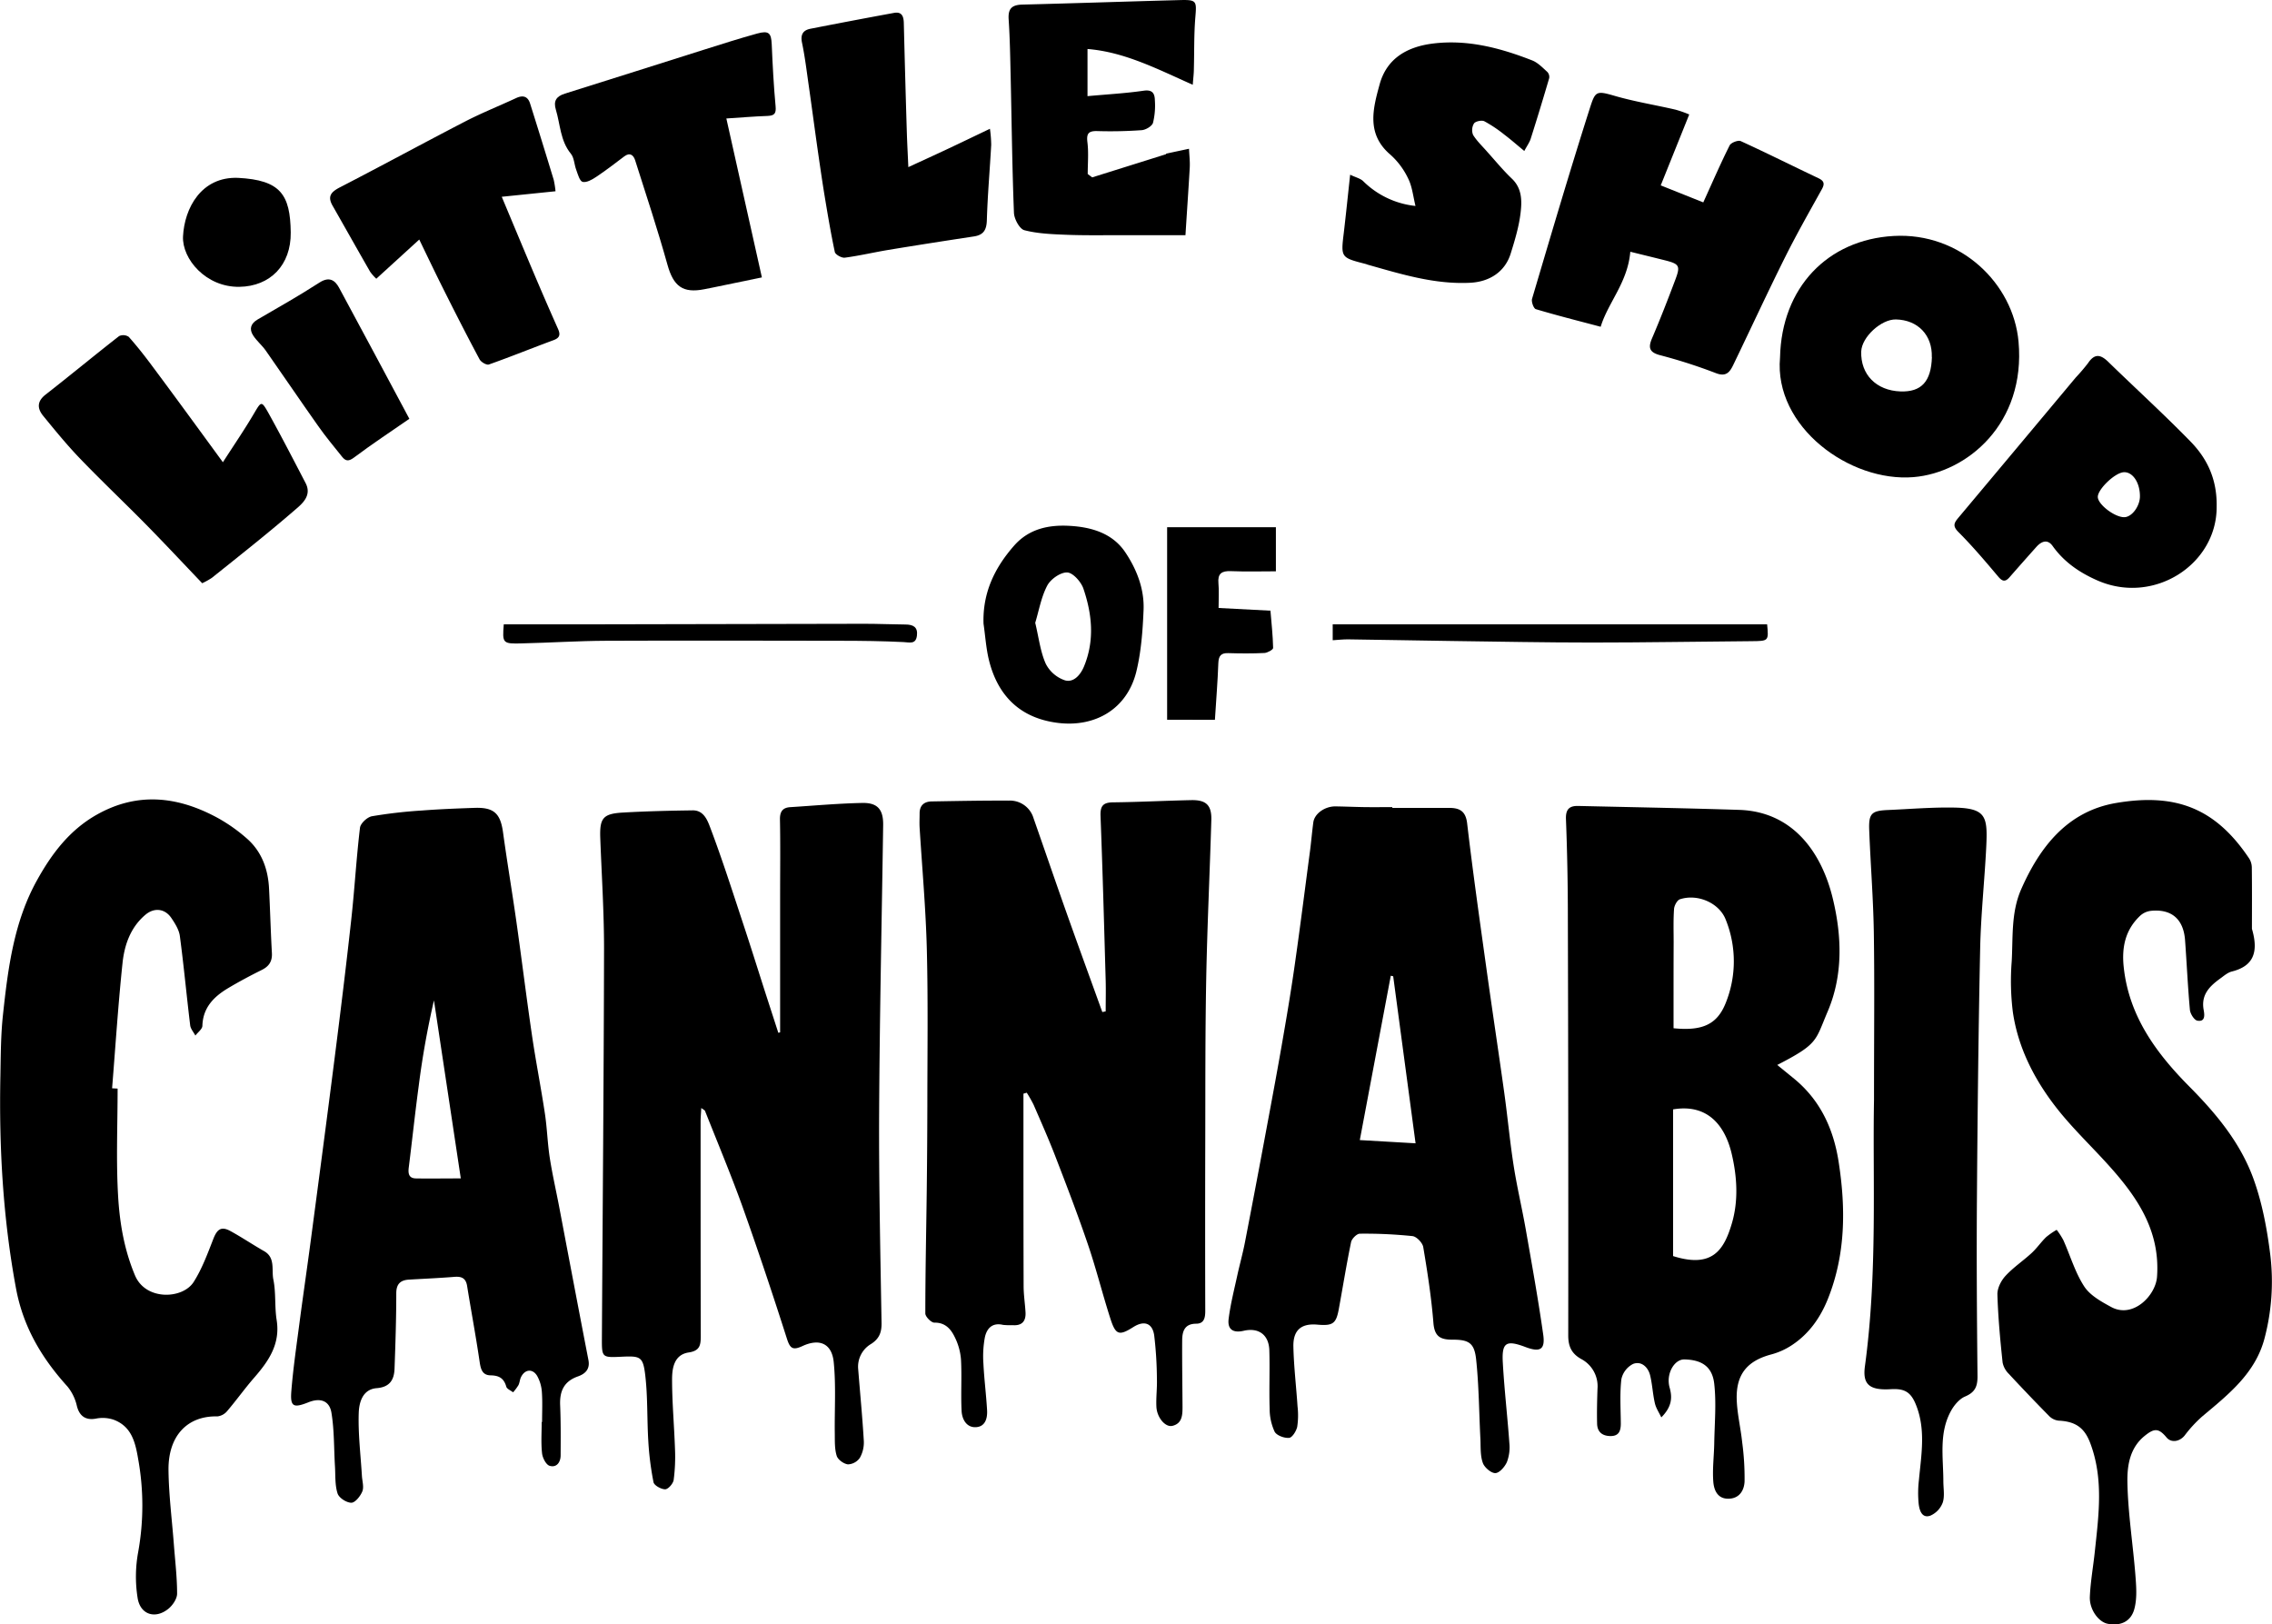
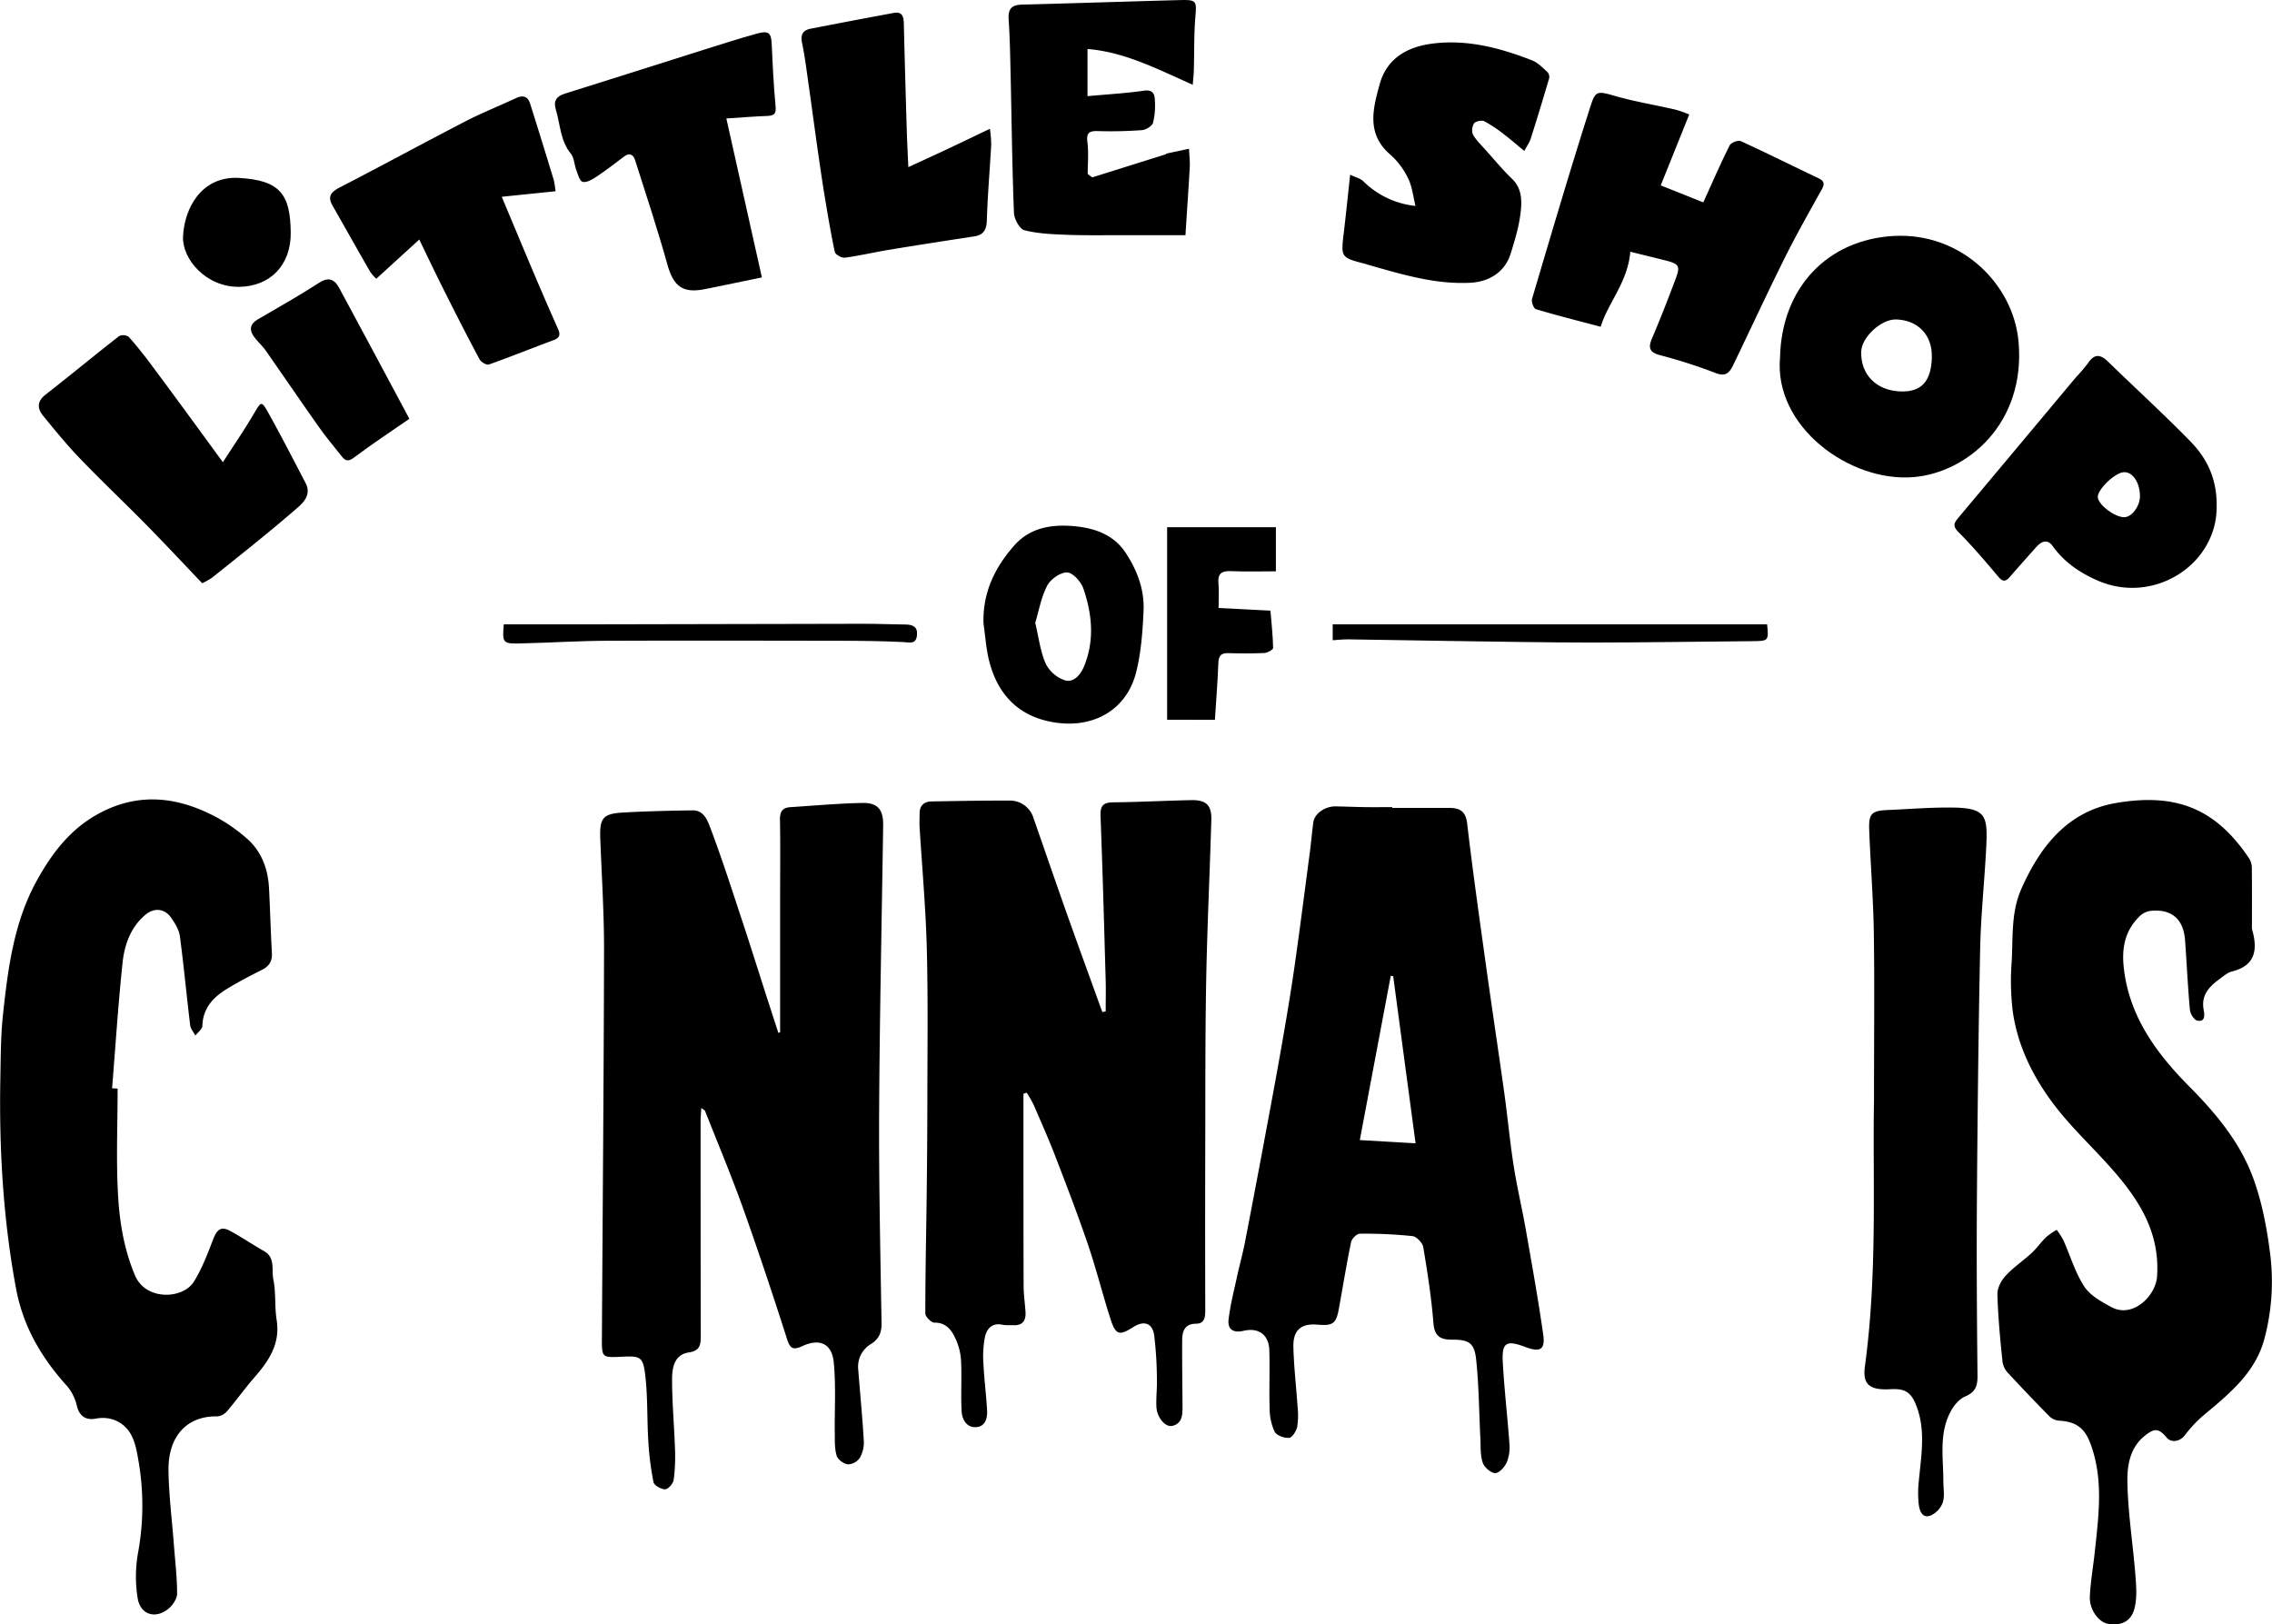
<svg xmlns="http://www.w3.org/2000/svg" id="Layer_1" data-name="Layer 1" viewBox="0 0 943.08 674.29">
  <title>logo -draft -02</title>
  <path d="M365,582.38q0-28.43,0-56.84c0-10.5.14-21-.07-31.49-.06-3.41,1.2-5,4.41-5.16,9.91-.63,19.81-1.54,29.73-1.74,6.46-.14,8.79,2.79,8.7,9.21-.58,39.59-1.46,79.18-1.67,118.78-.15,29.28.51,58.58,1,87.86.06,3.89-.93,6.54-4.35,8.72a10.94,10.94,0,0,0-5.34,10.52c.78,9.92,1.75,19.82,2.33,29.75a13,13,0,0,1-1.65,7,6.31,6.31,0,0,1-4.92,2.71c-1.72-.18-4.16-1.92-4.67-3.5-.91-2.87-.77-6.12-.81-9.21-.14-9.94.55-19.95-.45-29.8-.79-7.65-5.89-9.87-12.94-6.61-4,1.84-5.16,1.11-6.5-3.11-5.92-18.55-12.09-37-18.64-55.37C344.41,641,339,628.05,333.83,615c-.14-.34-.66-.54-1.56-1.23-.11,2.24-.28,4-.28,5.7,0,29.66,0,59.32.07,89,0,3.77-.4,6.09-5,6.78-6.07.91-6.91,6.49-6.91,11.22,0,9.62.89,19.23,1.21,28.85a73.44,73.44,0,0,1-.55,12.85c-.22,1.52-2.27,3.86-3.52,3.88-1.66,0-4.56-1.59-4.84-2.93A123.29,123.29,0,0,1,310.28,752c-.56-9.11-.2-18.31-1.27-27.34-.92-7.73-2.05-8-9.82-7.64-8.12.39-8.21.35-8.17-7.6.31-53.95.79-107.91.89-161.86,0-15.29-1-30.58-1.57-45.87-.29-8.26,1.15-10.08,9.43-10.55,9.63-.55,19.27-.78,28.92-.91,4.75-.07,6.26,4.41,7.42,7.47,4.78,12.65,8.91,25.57,13.16,38.42,3.32,10,6.47,20.07,9.69,30.11l5.29,16.33Z" transform="translate(-41.18 -153.85)" />
-   <path d="M730.77,742.2c-.91-1.94-2.19-3.79-2.66-5.83-.9-3.85-1.06-7.87-2-11.69-.86-3.39-3.65-5.95-7-4.69a9.25,9.25,0,0,0-4.92,6.38c-.69,6-.28,12.21-.23,18.32,0,3-.7,5.31-4.35,5.26-3.4-.05-5.41-1.76-5.49-5.13-.12-4.82,0-9.66.16-14.49a12.77,12.77,0,0,0-6.83-12.4c-3.93-2.23-5.32-5.2-5.31-9.75q.09-86.73-.16-173.46,0-20.43-.79-40.87c-.15-4.07,1.41-5.53,5.07-5.45,22.27.51,44.54.91,66.8,1.63,22.78.72,34.43,18.3,38.89,36.79,3.8,15.72,4.3,31.87-2.14,46.94-5.21,12.2-3.78,13.34-20.92,22.15,2.52,2.05,4.92,4,7.28,5.93,10.72,8.94,16.1,20.75,18.2,34.25,3,19.28,2.94,38.37-4.41,56.83-3.11,7.81-7.85,14.6-15,19.3a29.16,29.16,0,0,1-8.47,3.83c-10,2.63-14.74,8.23-14.42,18.73.19,5.91,1.64,11.77,2.26,17.68a111,111,0,0,1,1,16.36c-.16,3.41-1.9,6.85-6.25,7.12-4.89.31-6.45-3.44-6.73-7.05-.41-5.26.3-10.61.39-15.92.14-8.24.91-16.56,0-24.69-.79-7.22-5.25-10-12.42-10.14-4.16-.07-7.69,6-6.11,11.65C735.44,734.14,735.08,737.85,730.77,742.2Zm4.89-127.85v60.89c16.26,5.14,21.12-2.47,24.39-13.55,2.8-9.48,2.17-19.46-.09-29C757.15,620.91,749.88,611.93,735.66,614.35Zm.19-33.68c11.82,1.2,18-1.51,21.55-10.23a46.19,46.19,0,0,0,.11-34.85c-2.71-7-11.74-10.84-19-8.46-1.17.38-2.34,2.59-2.45,4-.33,4.63-.17,9.29-.17,13.94C735.84,556.86,735.85,568.62,735.85,580.67Z" transform="translate(-41.18 -153.85)" />
  <path d="M466,607.83v17.35c0,20.83,0,41.65.07,62.48,0,3.65.58,7.28.79,10.93s-1.45,5.63-5.34,5.33a27.6,27.6,0,0,1-4-.12c-4.52-1.07-6.77,1.55-7.54,5.21a43.12,43.12,0,0,0-.6,10.84c.32,6.45,1.15,12.87,1.52,19.32.2,3.33-.69,6.87-4.62,7.09s-5.77-3.3-5.95-6.69c-.37-7.14.14-14.32-.26-21.46a25.07,25.07,0,0,0-2.67-9.41c-1.6-3.25-3.94-5.92-8.41-5.83-1.27,0-3.72-2.47-3.72-3.81,0-17,.38-33.95.59-50.93q.21-17.49.25-35c0-21.66.33-43.33-.21-65-.42-16.94-1.95-33.84-3-50.76-.11-2,0-3.94,0-5.9,0-3.29,1.87-4.9,5-4.95,10.66-.18,21.32-.39,32-.34a10.21,10.21,0,0,1,10.28,7.27c4.58,13.08,9.06,26.19,13.69,39.25,4.89,13.78,9.91,27.5,14.87,41.25l1.4-.29c0-4.24.11-8.49,0-12.72-.65-22.79-1.26-45.57-2.14-68.34-.16-4.15,1-5.66,5.19-5.7,10.82-.12,21.63-.69,32.44-.92,6.21-.13,8.54,2.09,8.36,8.3-.64,21.93-1.7,43.85-2.12,65.78-.43,22.64-.34,45.29-.4,67.94q-.09,35,0,70c0,2.81-.46,5.28-3.72,5.31-4.89,0-5.83,3.17-5.86,6.92-.06,9.16.09,18.32.14,27.48,0,3.41-.06,7-4.19,8-2.93.71-6.43-3.44-6.65-7.9-.19-3.82.33-7.66.21-11.48a159.78,159.78,0,0,0-1.13-18.2c-.76-5.13-4.22-6.23-8.62-3.45-5.89,3.72-7.35,3.39-9.53-3.38-3.3-10.22-5.88-20.68-9.34-30.84-4.19-12.33-8.87-24.51-13.56-36.66-2.78-7.21-5.93-14.28-9-21.37a52.24,52.24,0,0,0-2.85-5Z" transform="translate(-41.18 -153.85)" />
  <path d="M975.93,539.4c3,10.22.2,15.6-8.38,17.73-1.68.42-3.19,1.75-4.66,2.81-4.44,3.21-8.16,6.74-7,13.1.33,1.82.86,5.11-2.62,4.48-1.3-.24-2.94-2.86-3.09-4.51-.87-9.57-1.3-19.18-2-28.77-.61-8.86-5.61-13.21-14.3-12.29a7.94,7.94,0,0,0-4.32,2c-6.12,5.75-7.71,12.92-6.87,21.15C924.82,575.61,936.2,591,950,604.92c11.08,11.17,21.08,23.22,26.48,38,3.7,10.13,5.73,21.07,7.07,31.82a92.35,92.35,0,0,1-2.37,34.57c-3.79,14.6-15.05,23.4-25.89,32.5a53,53,0,0,0-7.25,7.86c-2.05,2.6-5.57,3.21-7.52.9-3.33-4-5.12-3.91-9.08-.72-6.26,5-7.32,12.49-7.2,19.26.23,12.85,2.3,25.65,3.31,38.49.37,4.74.78,9.81-.47,14.27-1.48,5.26-5.92,7-11,6-3.77-.7-7.65-5.88-7.43-11.22.27-6.25,1.4-12.47,2.06-18.71,1.62-15.16,3.72-30.33-1.94-45.19-2.41-6.32-6.15-8.88-13.12-9.2a6.54,6.54,0,0,1-3.9-1.91Q883.25,733,875,724.11a9.09,9.09,0,0,1-2.56-4.67c-1-9.41-1.88-18.83-2.16-28.27-.08-2.57,1.53-5.72,3.35-7.7,3.23-3.51,7.31-6.23,10.84-9.48,2.18-2,3.88-4.52,6-6.59a30.85,30.85,0,0,1,4.41-3.06,30.61,30.61,0,0,1,2.77,4.28c2.87,6.42,4.87,13.37,8.64,19.19,2.42,3.74,7.1,6.34,11.24,8.58,9,4.88,18.39-4.7,19-12.48,1.35-18.43-7.48-32.1-18.78-44.89-7.55-8.57-16-16.4-23-25.37-9.11-11.68-15.89-24.84-18.06-39.71a103.84,103.84,0,0,1-.48-20.94c.58-10-.33-20.28,3.93-30,7.86-17.85,19.37-32.42,39.39-35.83,24.6-4.19,41.21,2,55.26,23.05a7.16,7.16,0,0,1,1.09,3.69C976,523.07,975.93,532.19,975.93,539.4Z" transform="translate(-41.18 -153.85)" />
-   <path d="M266.19,744.12c0-4.17.21-8.35-.09-12.49a15.9,15.9,0,0,0-1.9-6.55c-1.87-3.26-5.21-2.91-6.79.49-.48,1-.52,2.28-1.05,3.28a21.24,21.24,0,0,1-2.2,2.94c-1-.78-2.57-1.39-2.83-2.36-1-3.49-3-4.62-6.51-4.68-3.85-.06-4.19-3.23-4.67-6.43-1.52-10.26-3.43-20.45-5.08-30.69-.51-3.12-2.19-4-5.19-3.77-6.28.51-12.57.78-18.87,1.15-3.52.2-5.31,1.71-5.34,5.59,0,10.47-.34,20.93-.72,31.39-.17,4.6-1.95,7.64-7.4,8.08-5.91.46-7.32,6-7.46,10.31-.29,8.68.8,17.41,1.32,26.12.13,2.15.9,4.57.18,6.39-.79,2-3,4.72-4.55,4.74-2,0-5.15-2-5.74-3.86-1.13-3.53-.85-7.52-1.08-11.32-.45-7.42-.26-14.94-1.47-22.23-.84-5-4.68-6.22-9.47-4.31-6.36,2.53-7.69,1.89-7.16-4.7.74-9.23,2.09-18.41,3.29-27.6,1.51-11.5,3.2-23,4.72-34.46,3.33-25.12,6.67-50.24,9.86-75.37,2.47-19.41,4.87-38.83,7-58.28,1.4-12.66,2.1-25.4,3.62-38.05.22-1.83,3-4.43,5-4.79a198.57,198.57,0,0,1,20.68-2.37c7.28-.56,14.6-.85,21.9-1.1,8-.27,10.71,2.31,11.79,10.14,1.71,12.42,3.8,24.78,5.56,37.19,2.23,15.71,4.16,31.46,6.47,47.16,1.59,10.8,3.71,21.52,5.34,32.32.92,6,1.08,12.2,2,18.24,1.08,7,2.68,13.92,4,20.88,4,21.09,8,42.2,12.08,63.28.75,3.87-1.44,5.76-4.35,6.79-5.87,2.06-7.64,6.19-7.39,12,.29,6.91.24,13.84.2,20.76,0,2.91-1.71,5.23-4.59,4.34-1.48-.46-2.92-3.3-3.12-5.2-.47-4.28-.15-8.64-.15-13ZM232.45,643c-3.88-25.77-7.51-49.83-11.14-73.89A356.3,356.3,0,0,0,215,604.48c-1.53,11.31-2.72,22.66-4.15,34-.31,2.5,0,4.48,3,4.53C219.76,643.1,225.68,643,232.45,643Z" transform="translate(-41.18 -153.85)" />
  <path d="M619.14,489.2h23.49c4.3,0,6.93,1.21,7.54,6.41,2.31,19.7,5.09,39.35,7.83,59,2.45,17.68,5.14,35.33,7.6,53,1.39,10,2.31,20.06,3.86,30,1.4,9,3.51,17.82,5.08,26.76,2.54,14.49,5.16,29,7.22,43.56.86,6.15-1.35,7.33-7.31,5.09-8.12-3.06-10-2-9.46,6.72.63,11.07,1.92,22.1,2.71,33.17a17.21,17.21,0,0,1-1,7.78c-.86,2-3.12,4.59-4.82,4.64s-4.52-2.32-5.19-4.22c-1.08-3-.87-6.48-1-9.77-.58-11.06-.61-22.17-1.78-33.17-.73-6.86-3-8.26-9.89-8.23-5,0-7.4-1.34-7.85-7-.84-10.53-2.46-21-4.22-31.45-.3-1.78-2.78-4.36-4.47-4.54a191.94,191.94,0,0,0-21.85-1c-1.26,0-3.33,2.08-3.63,3.48-1.91,9.23-3.4,18.54-5.1,27.81-1.11,6.07-2.5,7-8.79,6.47-6.71-.63-10.21,2.17-10.06,9.12.18,8.28,1.18,16.53,1.72,24.8a31.89,31.89,0,0,1-.13,8.46c-.38,1.79-2.07,4.5-3.37,4.61-2,.18-5.17-1-6-2.55a22.51,22.51,0,0,1-2.07-9.52c-.27-8.1.11-16.22-.14-24.32-.2-6.44-4.49-9.48-10.63-8.06-4.38,1-6.8-.52-6.26-4.91.77-6.21,2.36-12.32,3.68-18.45,1-4.48,2.23-8.91,3.1-13.4q4.59-23.71,9-47.47c2.4-12.85,4.8-25.7,7-38.57,1.82-10.47,3.55-21,5-31.47,2.13-14.94,4-29.92,6-44.89.51-3.94.84-7.91,1.37-11.86.48-3.64,4.78-6.71,9.26-6.65,4,.06,8,.24,12,.3,3.83.05,7.67,0,11.5,0ZM605.62,627.09l23.15,1.34c-3.21-23.93-6.25-46.63-9.29-69.33l-1-.23Z" transform="translate(-41.18 -153.85)" />
  <path d="M90,605.72c0,15-.67,30,.22,44.88.66,11.08,2.56,22.12,7,32.67S117,693.14,121.56,686c3.47-5.46,5.77-11.72,8.14-17.81,1.61-4.15,3.32-5.42,7.14-3.33,4.77,2.61,9.28,5.66,14,8.35s3,7.79,3.8,11.72c1.13,5.47.49,11.29,1.37,16.83,1.6,10-3.34,17.1-9.36,24-3.88,4.46-7.33,9.31-11.17,13.81a6.18,6.18,0,0,1-4.07,2.22c-12.4-.3-20.45,8-20.29,22.31.12,10.25,1.44,20.49,2.22,30.74.52,6.84,1.35,13.68,1.35,20.52,0,2.12-1.8,4.8-3.57,6.25-5.4,4.43-11.68,2.55-12.81-4.4a56.37,56.37,0,0,1,.23-19.13,108.49,108.49,0,0,0,0-38.54c-1.18-7-2.72-13.5-10.07-16.33a14.17,14.17,0,0,0-7.37-.52c-4.25.82-6.92-.93-8-5.2a19.61,19.61,0,0,0-3.91-8.1c-10.67-11.76-18.38-24.68-21.36-40.71-5.43-29.21-7.07-58.59-6.49-88.18.16-8.47.16-17,1.07-25.39,2.08-19.29,4.51-38.6,14.17-55.94C62.6,508.3,70,498.47,81.19,492.11c17-9.66,33.77-7.73,50.24,1.19a68.17,68.17,0,0,1,12.1,8.51c6.22,5.39,8.89,12.67,9.32,20.76.46,9,.69,17.92,1.19,26.88.19,3.47-1.21,5.55-4.28,7.06-4.74,2.35-9.43,4.85-14,7.58-5.83,3.51-10.33,8-10.57,15.53,0,1.39-1.89,2.72-2.91,4.09-.75-1.43-2-2.8-2.16-4.29-1.5-12.32-2.64-24.68-4.28-37-.35-2.64-2-5.26-3.56-7.55-2.65-3.9-7.09-4.37-10.7-1.34-6.21,5.21-8.74,12.51-9.54,20.06-1.82,17.3-2.93,34.67-4.33,52Z" transform="translate(-41.18 -153.85)" />
  <path d="M819.06,610.46c0-27.6.25-48.6-.08-69.6-.23-14.11-1.36-28.21-1.91-42.32-.28-7,.91-8.17,7.82-8.46,9.25-.4,18.52-1.2,27.76-1,13.08.31,13.57,3.89,13,16.27-.7,14.06-2.23,28.11-2.53,42.18-.73,34.93-1.1,69.88-1.35,104.82-.17,24.28,0,48.57.25,72.86,0,4.19-1.05,6.57-5.1,8.3-2.41,1-4.59,3.59-5.91,6-5.08,9.2-3.18,19.31-3.17,29.16,0,3,.63,6.22-.27,8.93a9.53,9.53,0,0,1-5.15,5.4c-3.53,1.21-4.49-2.31-4.81-4.82a45.35,45.35,0,0,1,.08-9.88c1-10.69,3-21.4-1.44-31.86-2.16-5.06-4.9-6.26-10.31-5.94-9,.53-11.66-2.18-10.65-9.55C820.59,682.05,818.44,642.91,819.06,610.46Z" transform="translate(-41.18 -153.85)" />
  <path d="M717.9,258.35c-1.09,12.8-9.25,21.1-12.3,31.14-9.43-2.5-18.23-4.71-26.91-7.31-.91-.27-1.93-3.07-1.57-4.3,7.8-26.31,15.55-52.64,23.88-78.78,2.35-7.39,2.65-7.71,10.27-5.5,8.32,2.43,16.94,3.8,25.4,5.77a46.18,46.18,0,0,1,5.69,2L730.53,230.8l17.66,7.06c3.86-8.48,7.19-16.17,10.94-23.65.57-1.14,3.52-2.28,4.62-1.78,10.81,4.94,21.44,10.27,32.18,15.36,2.34,1.11,2.78,2.25,1.5,4.57-5.21,9.4-10.55,18.76-15.34,28.38-7.39,14.83-14.35,29.89-21.56,44.81-1.47,3-3.07,4.84-7.35,3.09A217.51,217.51,0,0,0,730,301.22c-4.22-1.18-4.71-3.13-3.09-6.92,3.43-8,6.6-16.18,9.68-24.35,2.19-5.83,1.69-6.54-4.52-8.1C727.37,260.67,722.64,259.52,717.9,258.35Z" transform="translate(-41.18 -153.85)" />
  <path d="M780.05,302.26c.64-29.12,19.79-48.9,47.11-50.46,27.77-1.59,49.72,19.7,51.89,43.86,3.05,34-21.33,54.39-43.58,56.24C809,354.1,777.44,331,780.05,302.26Zm63-.17c.28-9.1-5.75-15.43-14.89-15.64-6.11-.13-14.22,7.34-14.41,13.3-.3,9.56,6.24,16.22,16.29,16.58C838.74,316.63,842.79,312.21,843.09,302.09Z" transform="translate(-41.18 -153.85)" />
  <path d="M961.29,364.25c.06,23.94-26.09,40.81-49.48,30.55-7.4-3.24-13.85-7.62-18.63-14.34-2.08-2.91-4.61-1.94-6.69.37q-5.62,6.29-11.17,12.63c-1.77,2-2.94,1.83-4.71-.27-5.32-6.32-10.67-12.63-16.49-18.47-2.32-2.33-2-3.58-.27-5.68q24.48-29.19,48.91-58.44a77.72,77.72,0,0,0,5.17-6.06c2.69-4,5.17-3.6,8.35-.5,11.3,11,23,21.66,34,32.92C957.21,344,961.51,352.58,961.29,364.25Zm-31.85-4.44c0-5.71-3.07-10.18-6.75-9.94s-10.75,7.07-10.74,10.24,7.19,8.58,11.08,8.42C926.16,368.41,929.47,363.9,929.44,359.81Z" transform="translate(-41.18 -153.85)" />
  <path d="M533.25,251.47c-8.82,0-17.9,0-27,0-7.44,0-14.89.13-22.32-.16-5.89-.24-11.9-.44-17.54-1.9-2-.52-4.23-4.65-4.33-7.21-.74-18.77-.94-37.56-1.36-56.35-.19-8-.31-16-.84-23.94-.29-4.34,1.19-6,5.53-6.15,21.79-.54,43.58-1.3,65.38-1.87,7.17-.19,7.15.29,6.58,7.16-.59,7.12-.41,14.3-.61,21.45,0,1.93-.27,3.85-.46,6.54-14.61-6.49-28.29-13.62-43.69-14.85v19.57c8.24-.76,15.83-1.17,23.32-2.26,3.71-.54,4.57,1.23,4.64,3.95a30.21,30.21,0,0,1-.77,9.38c-.43,1.41-3,2.93-4.7,3.05a183.12,183.12,0,0,1-18.45.38c-3.71-.09-4.52,1.09-4.07,4.72.53,4.31.12,8.73.12,13.1l1.85,1.4L525,217.92c.15,0,.24-.29.38-.32,3.11-.68,6.23-1.34,9.34-2,.12,2.62.45,5.25.31,7.85C534.49,232.78,533.84,242.11,533.25,251.47Z" transform="translate(-41.18 -153.85)" />
  <path d="M601.61,226.37c2.38,1.14,4.25,1.55,5.41,2.68a36.23,36.23,0,0,0,21.71,10.29c-1-4.1-1.36-8-3-11.3a31.19,31.19,0,0,0-7.35-9.93c-10.17-8.61-7.3-19.17-4.51-29.32,3-10.83,11.58-15.58,22.19-16.88,14.34-1.75,27.89,1.85,41.07,7,2.38.92,4.34,3,6.31,4.78a3.05,3.05,0,0,1,.79,2.6q-3.69,12.61-7.67,25.14c-.48,1.52-1.48,2.86-2.66,5.09-3.1-2.55-5.64-4.8-8.34-6.83a55.23,55.23,0,0,0-8.24-5.5c-1.08-.55-3.63,0-4.27.86a5.33,5.33,0,0,0-.41,4.8c1.62,2.63,4,4.83,6,7.16,3.33,3.7,6.5,7.57,10.1,11,4.2,4,4.19,9.11,3.65,13.9-.65,5.81-2.38,11.54-4.13,17.16-2.37,7.63-8.79,11.77-16.9,12.16-14.73.72-28.53-3.58-42.42-7.5-.31-.09-.62-.24-.94-.32-10.32-2.66-10.28-2.65-9-13.15C599.9,242.59,600.68,234.94,601.61,226.37Z" transform="translate(-41.18 -153.85)" />
  <path d="M215.21,253.28l-17.83,16.27a19.42,19.42,0,0,1-2.57-2.92c-5.23-9.1-10.37-18.26-15.57-27.38-2.22-3.88-.69-5.7,3-7.62,17.45-9,34.67-18.38,52.1-27.4,6.86-3.54,14.06-6.41,21.07-9.67,2.82-1.31,4.85-.75,5.8,2.25q5,15.84,9.82,31.71a39.57,39.57,0,0,1,.74,4.72l-22.32,2.29c4.51,10.76,9.07,21.72,13.7,32.64q4.76,11.22,9.72,22.35c1,2.33.59,3.6-1.92,4.53-9,3.32-17.82,6.92-26.83,10.1-1,.34-3.29-1-3.9-2.19-5.16-9.63-10.12-19.38-15-29.13C222.05,267.52,219,261.14,215.21,253.28Z" transform="translate(-41.18 -153.85)" />
  <path d="M357.43,269,337,273.22c-1.14.24-2.29.45-3.43.68-9,1.79-12.84-1.25-15.32-10.11-4.08-14.58-8.83-29-13.43-43.41-.66-2.07-2.11-3.44-4.53-1.6-3.81,2.89-7.62,5.82-11.59,8.47-1.69,1.13-4,2.48-5.67,2.1-1.22-.29-2-3.17-2.66-5-.84-2.2-.84-5-2.22-6.68-4.43-5.41-4.38-12.14-6.24-18.3-1.07-3.55.14-5.54,3.76-6.66,19.21-6,38.37-12.13,57.56-18.18,7.38-2.33,14.76-4.69,22.21-6.75,4.88-1.34,5.87-.26,6.08,4.56.37,8.55.81,17.11,1.6,25.63.27,2.94-.42,3.87-3.29,4-5.66.2-11.31.68-17.15,1.06Q349.83,235,357.43,269Z" transform="translate(-41.18 -153.85)" />
  <path d="M133.7,345.72c4.8-7.45,9.14-13.78,13-20.38,2.88-4.86,3-5.18,5.78-.28,5.38,9.67,10.44,19.5,15.55,29.31,2.67,5.14-1.35,8.53-4.25,11-11.28,9.77-23,19-34.67,28.35a29.49,29.49,0,0,1-4,2.22c-7.7-8.06-15.34-16.24-23.18-24.22-9.07-9.22-18.48-18.11-27.44-27.43-5.41-5.61-10.36-11.68-15.3-17.72-2.49-3-2.83-6,.91-8.92,10.26-8,20.27-16.3,30.52-24.29a4.11,4.11,0,0,1,4,.31c3.48,3.91,6.73,8.05,9.85,12.27C114,318.71,123.31,331.51,133.7,345.72Z" transform="translate(-41.18 -153.85)" />
  <path d="M418.22,223.22c5.57-2.57,11.11-5.09,16.61-7.68s10.93-5.21,17.26-8.24a53.1,53.1,0,0,1,.53,6.67c-.57,10.43-1.5,20.84-1.81,31.28-.12,4.08-1.4,6.15-5.42,6.75-11.84,1.8-23.67,3.64-35.48,5.59-6,1-12,2.42-18.06,3.22-1.31.17-3.92-1.28-4.15-2.37-1.76-8.3-3.15-16.7-4.53-25.08-1-6.33-1.92-12.69-2.82-19-1.21-8.56-2.34-17.13-3.57-25.68-.81-5.71-1.51-11.45-2.69-17.09-.71-3.39.41-5.2,3.53-5.81q17.28-3.39,34.62-6.57c3.17-.59,4,1.26,4.1,4.07q.56,22.8,1.26,45.61C417.74,213.44,418,218,418.22,223.22Z" transform="translate(-41.18 -153.85)" />
  <path d="M449.43,412.75C449,400,454,389.55,462.19,380.27c6.15-6.94,14.28-8.6,22.8-8.15,9.13.49,18,3,23.36,11.1,4.73,7.08,7.87,15.2,7.51,23.86s-1,17.42-3.05,25.74c-3.9,15.47-17.21,23.11-32.81,21.06-15.21-2-24.48-11-28.22-25.63C450.49,423.21,450.19,417.92,449.43,412.75Zm21.46-.38c1.48,6.15,2.12,11.94,4.37,17a13.93,13.93,0,0,0,8.06,6.91c3.47.94,6.32-2.17,7.82-5.8,4.48-10.86,3.35-21.77-.29-32.41-1-2.79-4.36-6.54-6.72-6.6-2.79-.07-6.83,2.77-8.25,5.45C473.38,401.67,472.45,407.23,470.89,412.37Z" transform="translate(-41.18 -153.85)" />
  <path d="M525.64,372.69h45.15V391c-6.16,0-12.41.19-18.64-.07-3.86-.16-5.59,1-5.21,5.05.29,3.11.06,6.27.06,10.24l21.53,1.12c.42,5.11,1,10.29,1.11,15.48,0,.7-2.31,2-3.6,2.08-5,.25-10,.21-15,.06-3-.09-4,1.07-4.14,4.08-.28,7.74-.91,15.47-1.42,23.59H525.64Z" transform="translate(-41.18 -153.85)" />
  <path d="M211.1,327.69c-7.66,5.3-15.5,10.48-23,16.1-2.25,1.68-3.47,1.47-4.93-.35-3.4-4.25-6.9-8.43-10-12.87-7.32-10.34-14.41-20.84-21.69-31.21-1.57-2.23-3.77-4-5.24-6.3-1.7-2.64-1-4.91,1.88-6.6,8.61-5,17.29-9.92,25.65-15.31,4-2.58,6.4-1.08,8.14,2.11C191.66,291.25,201.26,309.34,211.1,327.69Z" transform="translate(-41.18 -153.85)" />
  <path d="M140,227.68c17.61.92,21.67,6.91,21.86,22.67.16,13.58-8.55,22.35-21.29,22.56-13.94.23-23.87-11.62-23.42-20.93C117.73,240.3,124.71,227.08,140,227.68Z" transform="translate(-41.18 -153.85)" />
  <path d="M774.69,413c.68,6.95.63,6.93-6.43,7-22.12.17-44.24.56-66.37.56-19.45,0-38.91-.38-58.37-.64-14.3-.2-28.59-.49-42.89-.68-2,0-4,.22-6.26.37V413Z" transform="translate(-41.18 -153.85)" />
  <path d="M250.29,413c13.69,0,27,0,40.21,0q54.74-.1,109.48-.22c5.67,0,11.33.25,17,.3,3.17,0,5.28,1,4.8,4.66s-2.95,2.76-5.6,2.63c-8.63-.43-17.29-.53-25.94-.54-32.5-.05-65-.13-97.49,0-11.61.05-23.21.82-34.83,1.08C249.77,421.16,249.66,420.88,250.29,413Z" transform="translate(-41.18 -153.85)" />
</svg>